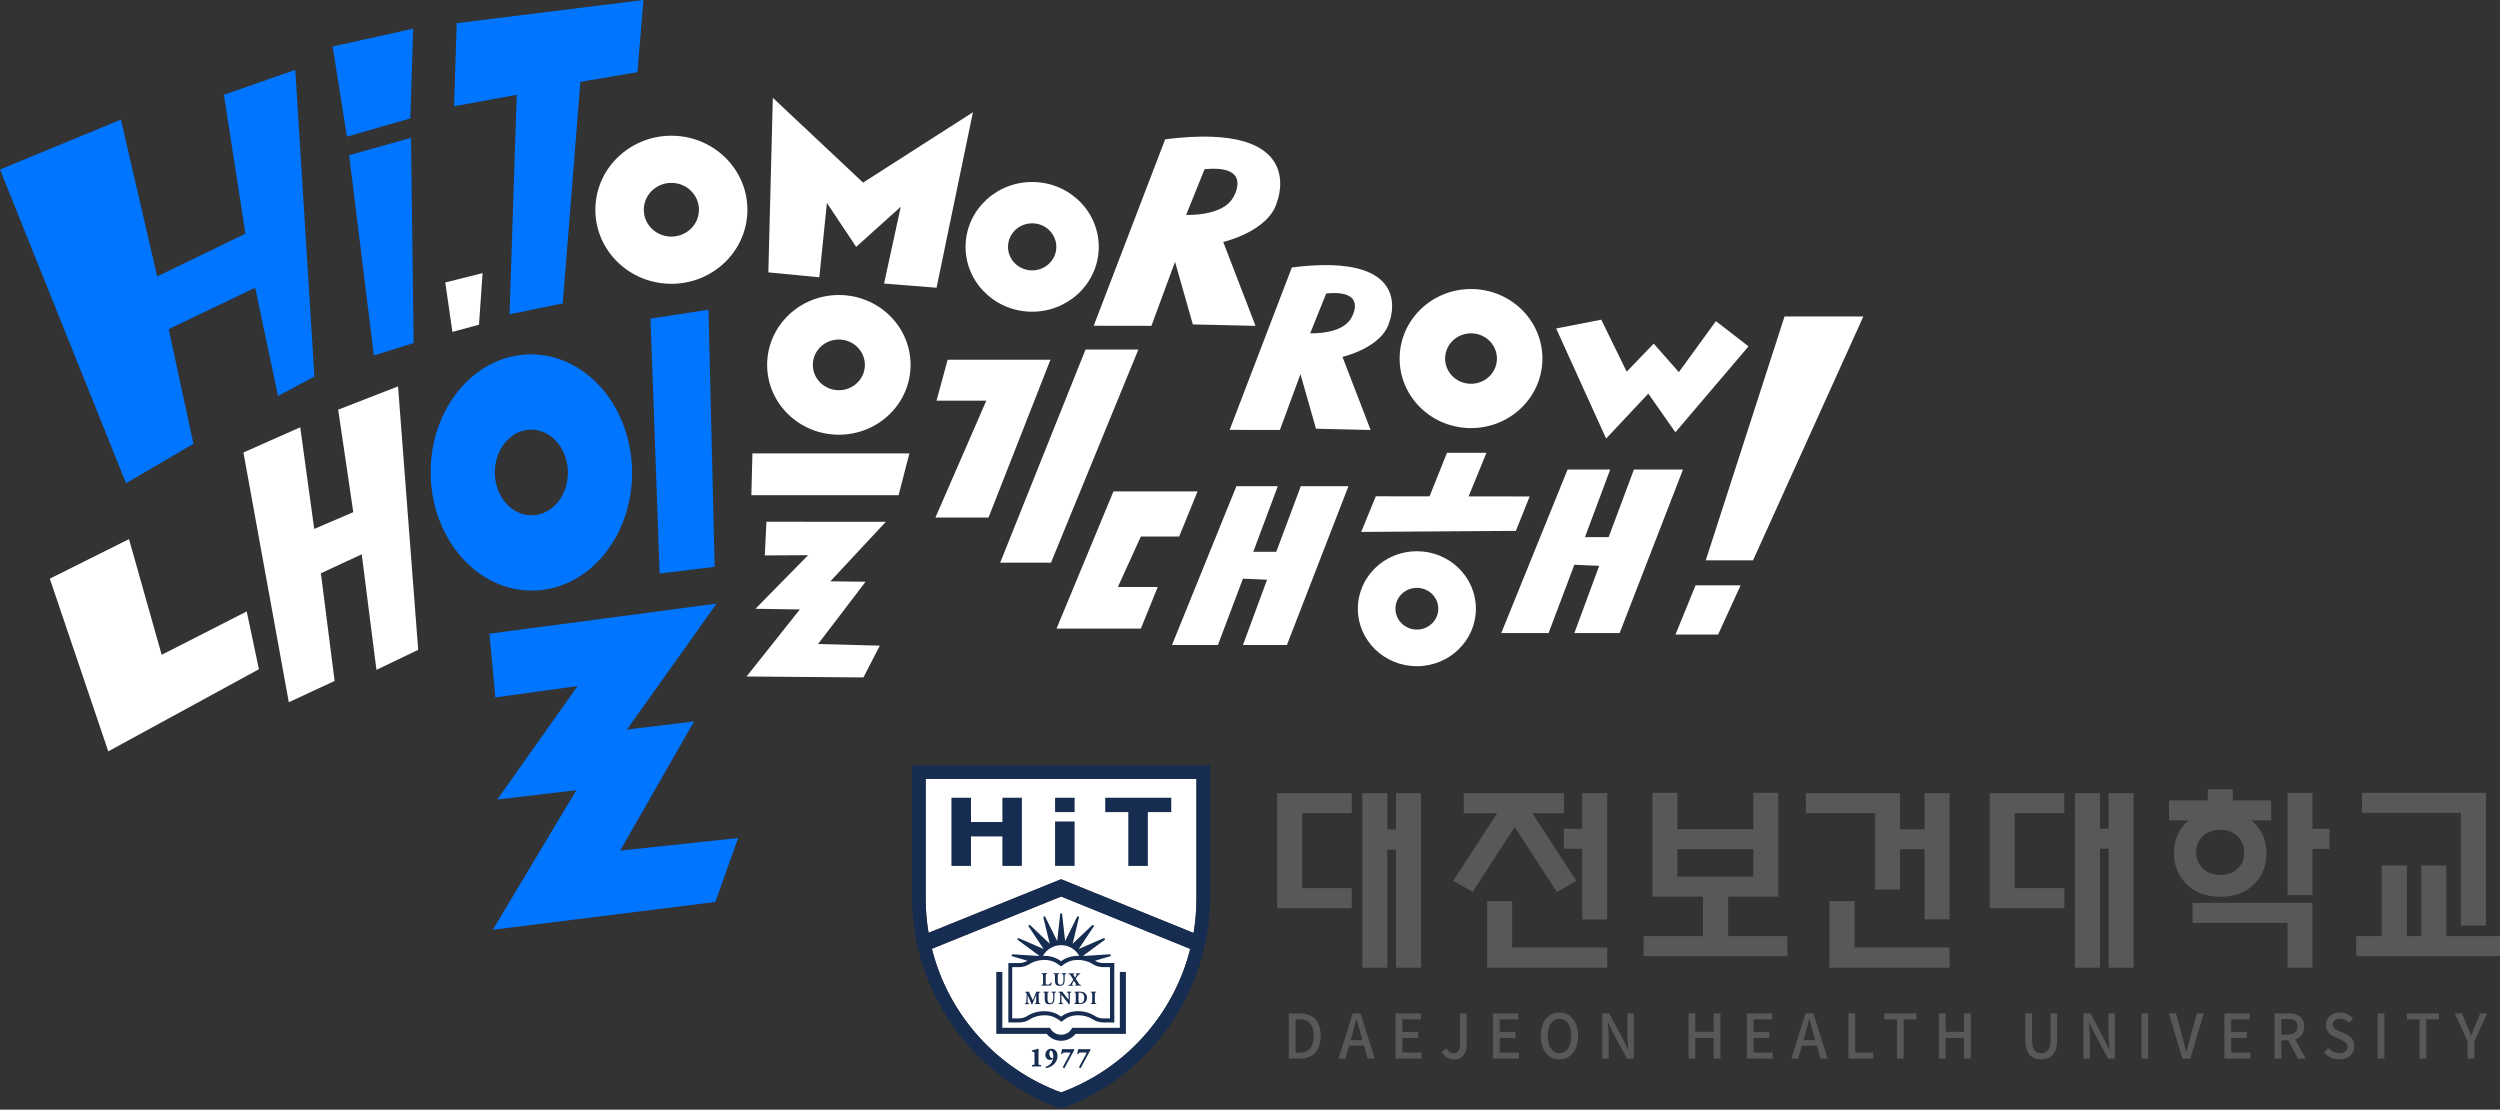
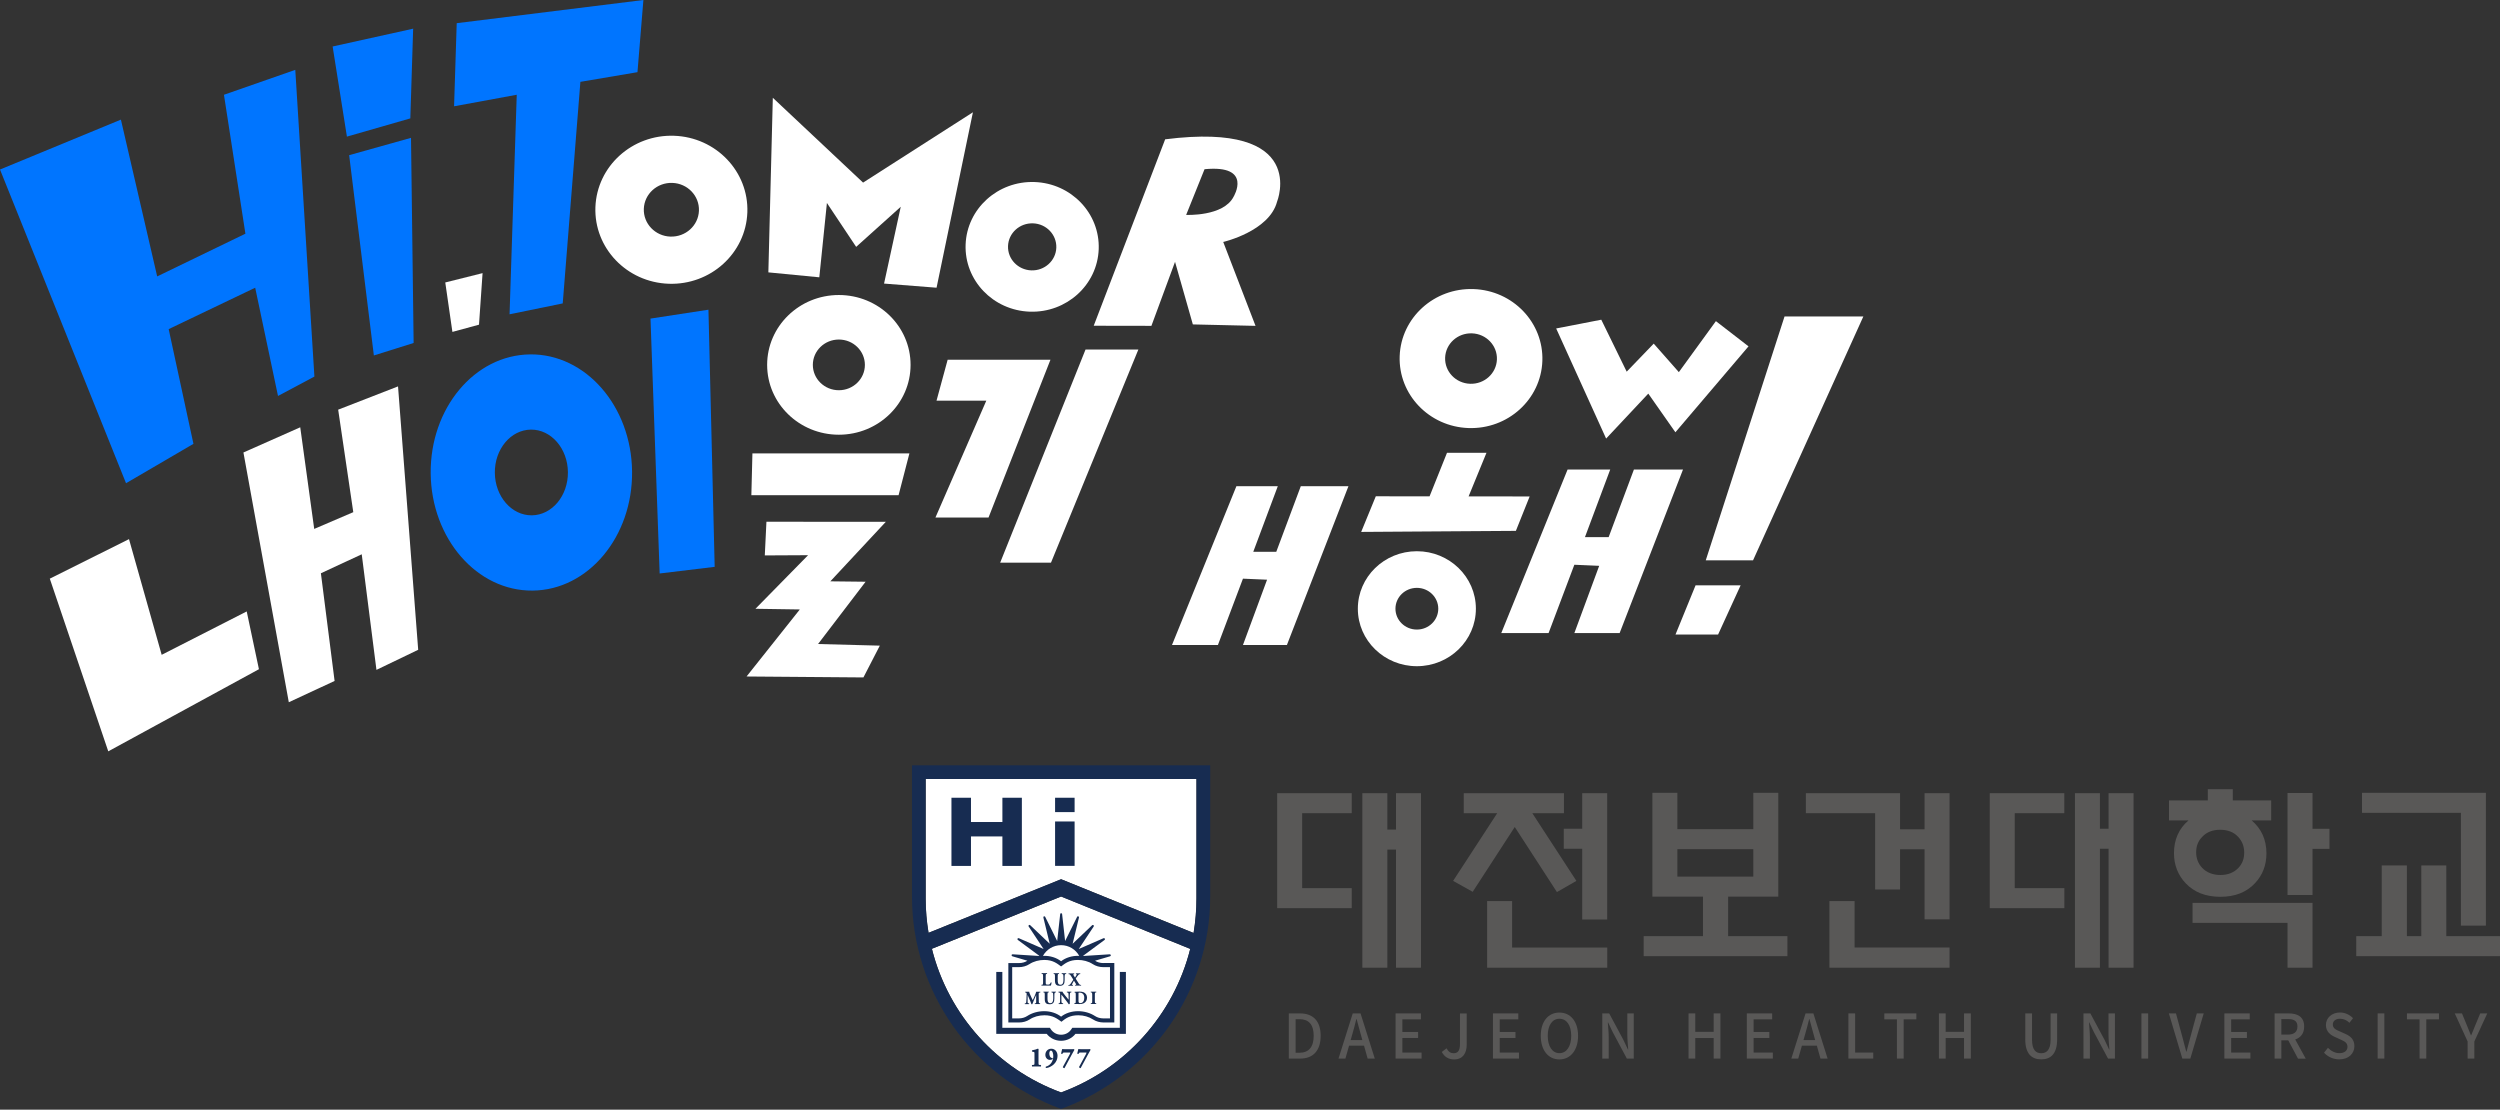
<svg xmlns="http://www.w3.org/2000/svg" width="392" height="174" viewBox="0 0 392 174" fill="none">
  <rect x="0" y="0" width="392" height="174" fill="#333333" stroke="none" />
-   <path d="M202.565 41.933L192.807 67.405L200.686 67.418L203.914 58.674L206.349 67.224L214.912 67.42L210.5 55.957C210.5 55.957 216.785 54.512 217.856 50.455C217.856 50.455 222.312 39.433 202.568 41.936M211.918 49.779C210.538 52.504 205.437 52.261 205.437 52.261L207.949 46.021C214.602 45.373 211.918 49.779 211.918 49.779Z" fill="white" />
  <path d="M0 26.581L19.761 75.769L30.332 69.593L26.448 51.606L40.014 45.115L43.591 62.088L49.298 59.048L46.301 10.952L35.115 14.86L38.48 36.643L24.646 43.342L18.958 18.756L0 26.581Z" fill="#0075FF" />
  <path d="M7.809 90.734L20.227 84.535L25.351 102.675L38.684 95.872L40.6 104.933L16.976 117.81L7.809 90.734Z" fill="white" />
  <path d="M52.157 7.29L54.396 21.422L64.34 18.563L64.782 4.496L52.157 7.29Z" fill="#0075FF" />
  <path d="M54.748 24.331L58.622 55.737L64.857 53.779L64.446 21.613L54.748 24.331Z" fill="#0075FF" />
  <path d="M38.17 70.95L45.284 110.11L52.464 106.773L50.316 89.887L56.72 86.912L59.027 105.036L65.572 101.888L62.411 60.586L53.026 64.236L55.395 80.308L49.269 82.935L47.078 66.999L38.17 70.95Z" fill="white" />
  <path d="M71.613 3.634L71.199 16.666L81.026 14.857L79.898 49.281L88.236 47.575L91.005 12.834L99.955 11.316L100.885 0L71.613 3.634Z" fill="#0075FF" />
  <path d="M162.215 28.542C156.452 28.343 151.614 32.731 151.407 38.344C151.203 43.957 155.707 48.669 161.47 48.87C167.233 49.069 172.071 44.682 172.278 39.069C172.482 33.456 167.978 28.744 162.215 28.542ZM161.709 42.395C159.618 42.323 157.983 40.612 158.058 38.576C158.132 36.54 159.888 34.947 161.979 35.02C164.069 35.092 165.704 36.803 165.63 38.839C165.556 40.875 163.799 42.468 161.709 42.395Z" fill="white" />
  <path d="M105.697 21.288C99.118 21.061 93.596 26.07 93.36 32.478C93.127 38.886 98.27 44.264 104.849 44.493C111.428 44.721 116.949 39.711 117.185 33.304C117.418 26.896 112.276 21.518 105.697 21.288ZM105.119 37.1C102.732 37.017 100.864 35.064 100.951 32.738C101.036 30.413 103.039 28.596 105.426 28.679C107.814 28.762 109.679 30.713 109.594 33.038C109.509 35.363 107.504 37.18 105.119 37.097" fill="white" />
  <path d="M131.533 46.258C125.323 46.258 120.288 51.162 120.288 57.211C120.288 63.26 125.323 68.163 131.533 68.163C137.744 68.163 142.778 63.26 142.778 57.211C142.778 51.162 137.744 46.258 131.533 46.258ZM131.533 61.188C129.278 61.188 127.453 59.407 127.453 57.214C127.453 55.02 129.281 53.239 131.533 53.239C133.785 53.239 135.614 55.02 135.614 57.214C135.614 59.407 133.785 61.188 131.533 61.188Z" fill="white" />
  <path d="M222.164 86.432C217.053 86.432 212.909 90.468 212.909 95.446C212.909 100.424 217.053 104.46 222.164 104.46C227.275 104.46 231.419 100.424 231.419 95.446C231.419 90.468 227.275 86.432 222.164 86.432ZM222.164 98.716C220.309 98.716 218.807 97.253 218.807 95.446C218.807 93.64 220.309 92.177 222.164 92.177C224.019 92.177 225.521 93.64 225.521 95.446C225.521 97.253 224.019 98.716 222.164 98.716Z" fill="white" />
  <path d="M231.053 45.327C224.874 45.113 219.689 49.817 219.469 55.835C219.249 61.853 224.079 66.904 230.258 67.118C236.437 67.332 241.622 62.628 241.842 56.61C242.062 50.591 237.232 45.541 231.053 45.327ZM230.51 60.176C228.268 60.099 226.514 58.266 226.596 56.081C226.676 53.897 228.557 52.189 230.801 52.269C233.043 52.346 234.797 54.179 234.717 56.364C234.638 58.548 232.754 60.256 230.512 60.176" fill="white" />
  <path d="M83.122 55.57C74.403 55.66 67.424 64.024 67.532 74.251C67.644 84.478 74.803 92.695 83.522 92.605C92.242 92.514 99.221 84.15 99.11 73.923C98.999 63.696 91.839 55.479 83.12 55.567M83.393 80.803C80.229 80.837 77.63 77.854 77.59 74.143C77.55 70.432 80.083 67.397 83.247 67.363C86.41 67.33 89.01 70.313 89.049 74.024C89.089 77.735 86.556 80.77 83.393 80.803Z" fill="#0075FF" />
-   <path d="M76.751 99.361L77.667 109.354L90.571 107.568L77.975 125.359L90.367 123.903L77.275 145.782L112.17 141.426L115.734 131.403L97.242 133.372L108.829 113.119L98.299 114.394L112.363 94.644L76.751 99.361Z" fill="#0075FF" />
  <path d="M120.177 81.81L119.92 87.09L126.708 87.054L118.457 95.457L125.412 95.562L117.061 106.073L135.385 106.221L137.956 101.237L128.271 100.982L135.725 91.216L130.198 91.152L138.896 81.82L120.177 81.81Z" fill="white" />
  <path d="M101.998 49.954L103.434 89.921L112.061 88.881L111.084 48.56L101.998 49.954Z" fill="#0075FF" />
  <path d="M117.98 71.092H142.595L140.896 77.65H117.813L117.98 71.092Z" fill="white" />
  <path d="M121.178 15.332L120.479 42.708L128.467 43.482L129.66 31.825L134.246 38.71L141.238 32.421L138.62 44.465L146.853 45.113L152.554 17.605L135.33 28.633L121.178 15.332Z" fill="white" />
  <path d="M69.819 44.289L75.667 42.826L75.108 50.909L70.937 52.044L69.819 44.289Z" fill="white" />
  <path d="M148.593 56.403L146.847 62.824H154.653L146.675 81.152H155L164.713 56.403H148.593Z" fill="white" />
  <path d="M170.209 54.811L156.826 88.228H164.793L178.494 54.811H170.209Z" fill="white" />
  <path d="M239.85 77.844L230.277 77.833L233.08 70.997H226.891L224.156 77.825L215.725 77.818L213.433 83.405L221.944 83.346L228.032 83.304L237.69 83.24L239.85 77.844Z" fill="white" />
-   <path d="M187.778 77.051H174.591L165.668 98.561H178.889L181.533 92.04H175.283L178.884 84.125H184.893L187.778 77.051Z" fill="white" />
  <path d="M193.867 76.236L183.769 101.131H190.971L194.895 90.734L198.676 90.897L194.897 101.131H201.789L211.436 76.236H203.964L200.117 86.527H196.511L200.358 76.236H193.867Z" fill="white" />
  <path d="M245.798 73.621L235.401 99.263H242.818L246.858 88.553L250.753 88.721L246.861 99.263H253.959L263.895 73.621H256.198L252.237 84.22H248.522L252.483 73.621H245.798Z" fill="white" />
  <path d="M244.007 51.503L251.839 68.767L258.453 61.719L262.702 67.781L274.167 54.308L269.053 50.354L263.243 58.352L259.303 53.879L255.066 58.279L251.081 50.13L244.007 51.503Z" fill="white" />
  <path d="M279.816 49.621L267.461 87.864H274.875L292.174 49.621H279.816Z" fill="white" />
  <path d="M265.866 91.776H272.932L269.398 99.493H262.718L265.866 91.776Z" fill="white" />
  <path d="M182.698 21.843L171.496 51.077L180.542 51.092L184.246 41.056L187.038 50.868L196.866 51.095L191.802 37.938C191.802 37.938 199.017 36.279 200.244 31.624C200.244 31.624 205.357 18.973 182.696 21.845M193.426 30.847C191.842 33.975 185.989 33.696 185.989 33.696L188.872 26.532C196.508 25.789 193.426 30.847 193.426 30.847Z" fill="white" />
  <g clip-path="url(#clip0_315_14)">
    <path d="M218.892 130.079H217.535V124.371H213.617V151.734H217.535V133.215H218.892V151.734H222.81V124.371H218.892V130.079Z" fill="#595857" />
    <path d="M204.179 139.263V127.507H211.95V124.371H200.26V142.399H211.95V139.263H204.179Z" fill="#595857" />
    <path d="M245.2 133.083H248.091V144.179H252.01V124.371H248.091V129.947H245.2V133.083Z" fill="#595857" />
    <path d="M237.099 141.288H233.181V151.734H252.019V148.578H237.099V141.288Z" fill="#595857" />
    <path d="M244.126 139.875L247.178 138.123L240.264 127.507H245.228V124.371H229.517V127.507H234.763L227.849 138.123L230.92 139.837L237.514 129.674L244.126 139.875Z" fill="#595857" />
    <path d="M270.971 140.591H278.836V124.314H274.918V130.013H263.012V124.314H259.093V140.591H267.024V146.789H257.727V149.925H280.268V146.789H270.971V140.591ZM263.012 137.454V133.149H274.918V137.454H263.012Z" fill="#595857" />
    <path d="M290.799 141.288H286.852V151.734H305.691V148.569H290.799V141.288Z" fill="#595857" />
    <path d="M294.02 139.47H297.929V133.168H301.772V144.151H305.691V124.371H301.772V130.032H297.929V124.371H283.16V127.507H294.02V139.47Z" fill="#595857" />
    <path d="M330.624 129.947H329.267V124.371H325.349V151.734H329.267V133.083H330.624V151.734H334.542V124.371H330.624V129.947Z" fill="#595857" />
    <path d="M315.911 139.263V127.507H323.682V124.371H311.992V142.399H323.691V139.263H315.911Z" fill="#595857" />
    <path d="M353.569 138.5C354.765 137.237 355.378 135.664 355.378 133.809C355.378 131.68 354.596 129.947 353.06 128.638H356.122V125.501H350.103V123.749H346.184V125.501H340.099V128.638H343.161C341.644 129.928 340.881 131.652 340.881 133.78C340.881 135.627 341.503 137.219 342.718 138.5C344.046 139.912 345.874 140.619 348.162 140.619C350.451 140.619 352.25 139.903 353.569 138.5ZM344.357 133.62C344.357 132.678 344.668 131.868 345.299 131.228C345.977 130.484 346.929 130.107 348.125 130.107C349.321 130.107 350.272 130.484 350.951 131.228C351.572 131.897 351.892 132.716 351.892 133.686C351.892 134.656 351.591 135.438 350.988 136.079C350.282 136.823 349.33 137.2 348.162 137.2C346.994 137.2 346.005 136.823 345.299 136.079C344.677 135.419 344.357 134.591 344.357 133.62Z" fill="#595857" />
    <path d="M362.602 124.342H358.684V140.336H362.602V133.102H365.259V129.956H362.602V124.342Z" fill="#595857" />
    <path d="M343.792 144.707H358.684V151.734H362.602V141.57H343.792V144.707Z" fill="#595857" />
    <path d="M383.579 146.789V135.702H379.661V146.789H377.4V135.702H373.453V146.789H369.459V149.925H392V146.789H383.579Z" fill="#595857" />
    <path d="M389.786 124.314H370.364V127.451H385.868V145.14H389.786V124.314Z" fill="#595857" />
    <path d="M146.118 148.767C148.727 159.203 156.404 167.634 166.379 171.298C176.344 167.643 184.012 159.213 186.63 148.785L166.379 140.572L146.118 148.767Z" fill="white" />
    <path d="M187.148 146.289C187.44 144.528 187.601 142.729 187.601 140.883V122.148H145.148V140.892C145.148 142.729 145.308 144.518 145.6 146.27L166.379 137.859L187.158 146.289H187.148Z" fill="white" />
    <path d="M143 120V140.609C143 155.473 152.372 168.736 166.322 173.86L166.379 173.879L166.435 173.86C180.385 168.745 189.758 155.473 189.758 140.609V120H143ZM145.148 122.148H187.61V140.892C187.61 142.738 187.45 144.537 187.158 146.299L166.379 137.868L145.59 146.271C145.298 144.519 145.138 142.729 145.138 140.892V122.148H145.148ZM166.379 171.298C156.404 167.634 148.727 159.203 146.118 148.767L166.379 140.572L186.63 148.785C184.012 159.213 176.344 167.634 166.379 171.298Z" fill="#172C51" />
    <path d="M168.498 125.086H165.437V127.338H168.498V125.086Z" fill="#172C51" />
    <path d="M168.498 128.807H165.437V135.768H168.498V128.807Z" fill="#172C51" />
    <path d="M157.176 128.892H152.25V125.086H149.188V135.777H152.25V131.152H157.176V135.777H160.228V125.086H157.176V128.892Z" fill="#172C51" />
-     <path d="M173.302 125.086V127.338H176.919V135.777H179.98V127.338H183.654V125.086H173.302Z" fill="#172C51" />
    <path d="M163.139 167.229C162.997 167.229 162.762 167.219 162.517 167.219C162.253 167.219 162.018 167.219 161.876 167.229C161.829 167.219 161.801 167.181 161.801 167.134C161.801 167.087 161.801 167.021 161.839 166.993L162.027 166.974C162.178 166.965 162.206 166.955 162.206 166.626V165.26C162.206 164.977 162.187 164.959 162.055 164.94L161.876 164.911C161.82 164.883 161.81 164.827 161.81 164.798C161.81 164.78 161.81 164.714 161.848 164.685C162.008 164.657 162.187 164.61 162.376 164.563C162.47 164.535 162.564 164.497 162.63 164.469C162.696 164.44 162.724 164.431 162.743 164.431C162.781 164.431 162.828 164.459 162.847 164.516C162.847 164.629 162.837 164.817 162.837 165.024V166.635C162.837 166.965 162.865 166.965 163.016 166.984H163.176C163.242 167.031 163.252 167.097 163.242 167.144C163.242 167.191 163.214 167.219 163.176 167.229H163.139Z" fill="#172C51" />
    <path d="M164.024 167.464C164.024 167.464 163.968 167.417 163.958 167.37C163.958 167.323 163.958 167.276 163.996 167.247C164.712 167.059 165.154 166.418 165.154 165.608C165.154 165.26 165.051 164.732 164.778 164.732C164.617 164.732 164.533 164.958 164.533 165.175C164.533 165.486 164.646 165.834 164.9 165.882C164.947 165.882 164.966 165.882 165.004 165.882C165.07 165.919 165.079 165.985 165.07 166.023C164.985 166.136 164.806 166.192 164.627 166.192C164.222 166.192 163.911 165.844 163.911 165.401C163.911 164.855 164.307 164.44 164.834 164.44C165.418 164.44 165.823 164.902 165.823 165.561C165.823 166.051 165.625 166.513 165.258 166.871C164.928 167.191 164.391 167.455 164.033 167.464H164.015H164.024Z" fill="#172C51" />
    <path d="M166.869 167.473C166.784 167.473 166.661 167.417 166.652 167.304L167.707 165.364C167.782 165.213 167.829 165.119 167.829 165.053C167.829 165.034 167.782 165.034 167.763 165.034H166.925C166.708 165.034 166.69 165.053 166.605 165.213C166.577 165.241 166.548 165.26 166.511 165.26C166.464 165.26 166.398 165.232 166.379 165.185C166.435 164.987 166.482 164.78 166.511 164.629L166.539 164.497H166.577C166.708 164.506 166.803 164.516 167.048 164.516H167.811C168.093 164.516 168.338 164.516 168.376 164.506C168.451 164.525 168.47 164.582 168.46 164.629C168.357 164.789 168.244 165.006 168.065 165.335L166.906 167.492H166.887H166.859L166.869 167.473Z" fill="#172C51" />
    <path d="M169.412 167.473C169.327 167.473 169.205 167.417 169.195 167.304L170.241 165.364C170.316 165.213 170.363 165.119 170.363 165.053C170.363 165.034 170.316 165.034 170.297 165.034H169.459C169.242 165.034 169.223 165.053 169.139 165.213C169.11 165.241 169.082 165.26 169.044 165.26C168.997 165.26 168.931 165.232 168.913 165.185C168.969 164.987 169.016 164.78 169.044 164.629L169.073 164.497H169.11C169.242 164.506 169.336 164.516 169.581 164.516H170.344C170.627 164.516 170.872 164.516 170.909 164.506C170.985 164.525 171.004 164.582 170.994 164.629C170.891 164.789 170.778 165.006 170.599 165.335L169.44 167.492H169.421H169.393L169.412 167.473Z" fill="#172C51" />
    <path d="M166.379 163.197C165.484 163.197 164.655 162.792 164.128 162.114H156.215V152.403H157.167V161.163H164.627L164.768 161.379C165.117 161.916 165.71 162.246 166.379 162.246C167.048 162.246 167.641 161.926 167.989 161.379L168.131 161.163H175.591V152.403H176.542V162.114H168.63C168.093 162.792 167.274 163.197 166.379 163.197Z" fill="#172C51" />
    <path d="M173.001 151.008C172.52 151.008 172.059 150.877 171.701 150.641L174.065 149.944C174.14 149.925 174.187 149.85 174.178 149.765C174.159 149.69 174.093 149.633 174.018 149.633L169.864 149.897C169.864 149.897 169.845 149.869 169.845 149.859L173.198 147.382C173.264 147.335 173.283 147.25 173.236 147.175C173.198 147.109 173.114 147.081 173.038 147.109L169.148 148.804L171.494 145.272C171.541 145.206 171.522 145.121 171.465 145.065C171.399 145.018 171.315 145.018 171.258 145.065L168.187 147.985L169.186 143.859C169.205 143.784 169.158 143.708 169.082 143.68C169.007 143.652 168.922 143.68 168.894 143.756L167.01 147.552L166.539 143.332C166.539 143.256 166.464 143.19 166.388 143.19C166.313 143.19 166.238 143.247 166.238 143.332L165.767 147.552L163.883 143.756C163.845 143.68 163.76 143.652 163.694 143.68C163.619 143.708 163.581 143.784 163.6 143.859L164.599 147.985L161.528 145.065C161.471 145.008 161.377 145.008 161.321 145.065C161.264 145.112 161.245 145.206 161.292 145.272L163.638 148.804L159.748 147.109C159.672 147.081 159.587 147.109 159.55 147.175C159.512 147.241 159.531 147.335 159.597 147.382L162.95 149.859C162.95 149.859 162.941 149.888 162.931 149.897L158.777 149.633C158.702 149.633 158.627 149.68 158.617 149.765C158.608 149.84 158.655 149.916 158.73 149.944L161.095 150.641C160.737 150.877 160.275 151.008 159.795 151.008H158.109V160.324H159.795C160.398 160.324 160.982 160.155 161.443 159.853C162.084 159.429 162.912 159.194 163.779 159.194C165.126 159.194 165.785 159.75 166.435 160.211C167.076 159.703 167.707 159.194 169.082 159.194C169.92 159.194 170.74 159.429 171.39 159.853C171.851 160.155 172.445 160.324 173.038 160.324H174.724V150.999H173.038L173.001 151.008ZM166.379 148.202C167.603 148.202 168.668 148.88 169.223 149.878C168.084 149.831 167.076 150.18 166.379 150.726C165.682 150.18 164.683 149.831 163.534 149.878C164.09 148.88 165.154 148.202 166.379 148.202ZM174.046 159.684H173.001C172.52 159.684 172.059 159.552 171.701 159.316C170.947 158.827 170.005 158.553 169.044 158.553C168.027 158.553 167.085 158.855 166.379 159.411C165.682 158.864 164.721 158.553 163.732 158.553C162.752 158.553 161.801 158.827 161.057 159.316C160.699 159.552 160.237 159.684 159.757 159.684H158.711V151.649H159.757C160.36 151.649 160.944 151.479 161.405 151.178C162.093 150.726 162.95 150.519 163.741 150.519C165.088 150.519 165.738 151.065 166.379 151.536C167.019 151.056 167.66 150.519 169.026 150.519C169.807 150.519 170.665 150.726 171.352 151.178C171.814 151.479 172.407 151.649 173.001 151.649H174.046V159.684Z" fill="#172C51" />
    <path d="M164.749 154.541C164.608 154.541 164.344 154.541 164.118 154.541H163.751C163.628 154.541 163.487 154.541 163.317 154.541C163.299 154.522 163.289 154.494 163.289 154.475C163.289 154.447 163.289 154.428 163.308 154.418L163.421 154.399C163.534 154.381 163.553 154.371 163.553 154.098V153.024C163.553 152.76 163.534 152.732 163.421 152.723H163.346C163.346 152.723 163.317 152.676 163.317 152.647C163.317 152.619 163.327 152.6 163.346 152.591C163.496 152.591 163.628 152.591 163.76 152.591C163.892 152.591 164.033 152.591 164.165 152.591C164.184 152.6 164.193 152.629 164.193 152.657C164.193 152.685 164.193 152.704 164.175 152.713H164.099C163.977 152.742 163.967 152.76 163.967 153.034V154.051C163.967 154.202 163.977 154.277 164.014 154.324C164.052 154.371 164.099 154.39 164.288 154.39C164.542 154.39 164.608 154.381 164.768 154.051C164.777 154.032 164.796 154.032 164.815 154.032C164.843 154.032 164.872 154.051 164.89 154.07C164.881 154.22 164.815 154.465 164.768 154.55L164.749 154.541Z" fill="#172C51" />
    <path d="M166.181 154.578C165.936 154.578 165.767 154.531 165.625 154.418C165.484 154.296 165.418 154.089 165.418 153.759V153.034C165.418 152.77 165.399 152.751 165.286 152.732L165.22 152.713C165.22 152.713 165.192 152.666 165.201 152.647C165.201 152.629 165.211 152.6 165.23 152.6C165.371 152.6 165.503 152.6 165.635 152.6C165.767 152.6 165.908 152.6 166.04 152.6C166.059 152.61 166.068 152.638 166.068 152.657C166.068 152.676 166.068 152.704 166.049 152.713H165.983C165.87 152.751 165.851 152.77 165.851 153.034V153.702C165.851 154.041 165.88 154.409 166.294 154.409C166.595 154.409 166.746 154.173 166.746 153.693V153.344C166.746 153.071 166.737 152.883 166.708 152.817C166.69 152.76 166.624 152.742 166.558 152.732L166.482 152.713C166.482 152.713 166.454 152.619 166.482 152.6C166.643 152.6 166.746 152.6 166.859 152.6C166.963 152.6 167.066 152.6 167.17 152.6C167.198 152.619 167.198 152.685 167.17 152.713H167.114C167.048 152.742 166.991 152.76 166.972 152.817C166.944 152.883 166.935 153.071 166.935 153.344V153.665C166.935 153.919 166.916 154.183 166.756 154.371C166.633 154.503 166.435 154.578 166.209 154.578H166.181Z" fill="#172C51" />
    <path d="M169.478 154.541C169.355 154.541 169.27 154.541 169.054 154.541C168.865 154.541 168.743 154.541 168.592 154.541C168.573 154.541 168.564 154.503 168.564 154.475C168.564 154.447 168.564 154.428 168.583 154.428H168.658C168.752 154.409 168.752 154.39 168.752 154.39C168.752 154.371 168.743 154.343 168.677 154.221C168.639 154.145 168.442 153.816 168.394 153.768C168.338 153.881 168.197 154.108 168.093 154.324C168.074 154.371 168.065 154.381 168.065 154.4C168.065 154.4 168.084 154.418 168.14 154.428H168.215C168.215 154.428 168.244 154.484 168.244 154.513C168.244 154.531 168.225 154.55 168.215 154.56C168.093 154.56 167.952 154.56 167.839 154.56C167.745 154.56 167.631 154.56 167.547 154.56C167.518 154.55 167.509 154.522 167.509 154.503C167.509 154.484 167.509 154.465 167.528 154.456H167.594C167.754 154.418 167.82 154.334 167.905 154.202C167.98 154.089 168.131 153.881 168.244 153.693C168.272 153.655 168.281 153.627 168.281 153.608C168.281 153.608 168.281 153.58 168.244 153.524C168.215 153.467 168.168 153.401 168.121 153.326C168.037 153.184 167.933 153.024 167.848 152.902C167.782 152.808 167.726 152.77 167.613 152.751H167.566C167.566 152.751 167.537 152.704 167.537 152.676C167.537 152.657 167.547 152.638 167.566 152.629C167.66 152.629 167.829 152.629 167.999 152.629C168.225 152.629 168.329 152.629 168.413 152.629C168.432 152.629 168.442 152.648 168.442 152.666C168.442 152.695 168.442 152.723 168.432 152.742L168.366 152.761C168.3 152.77 168.281 152.789 168.281 152.798C168.281 152.817 168.281 152.845 168.319 152.902C168.394 153.034 168.479 153.175 168.564 153.297L168.639 153.147C168.705 153.053 168.762 152.958 168.818 152.864C168.847 152.817 168.847 152.798 168.847 152.779C168.847 152.779 168.828 152.77 168.799 152.761L168.715 152.742C168.715 152.742 168.686 152.695 168.696 152.666C168.696 152.638 168.705 152.629 168.724 152.619C168.818 152.619 168.913 152.619 169.044 152.619C169.176 152.619 169.28 152.619 169.365 152.619C169.383 152.619 169.393 152.638 169.393 152.657C169.393 152.685 169.393 152.713 169.383 152.732L169.289 152.751C169.233 152.751 169.186 152.77 169.139 152.817C168.997 152.968 168.837 153.184 168.734 153.345C168.686 153.41 168.677 153.429 168.677 153.439C168.677 153.448 168.677 153.476 168.715 153.524C168.922 153.863 169.054 154.079 169.157 154.23C169.252 154.381 169.318 154.418 169.421 154.437H169.506C169.506 154.437 169.525 154.484 169.525 154.513C169.525 154.531 169.515 154.56 169.497 154.569L169.478 154.541Z" fill="#172C51" />
    <path d="M161.801 157.47C161.801 157.47 161.744 157.47 161.726 157.451C161.65 157.197 161.471 156.792 161.311 156.425C161.245 156.264 161.179 156.123 161.132 156.01C161.132 156.198 161.132 156.312 161.132 156.462C161.132 156.651 161.132 156.943 161.132 157.112C161.132 157.253 161.142 157.291 161.255 157.31L161.358 157.329C161.358 157.329 161.377 157.366 161.377 157.395C161.377 157.423 161.368 157.442 161.358 157.451C161.255 157.451 161.132 157.451 161.029 157.451C160.944 157.451 160.831 157.451 160.718 157.451C160.699 157.451 160.68 157.423 160.68 157.395C160.68 157.366 160.68 157.338 160.699 157.329H160.755C160.887 157.291 160.897 157.282 160.916 157.103C160.925 156.98 160.944 156.782 160.953 156.556V156.434C160.972 156.236 160.981 156.001 160.981 155.85C160.981 155.699 160.925 155.652 160.821 155.633H160.765C160.765 155.633 160.737 155.558 160.746 155.539C160.746 155.52 160.765 155.511 160.774 155.501C160.868 155.501 160.991 155.501 161.123 155.501C161.208 155.501 161.292 155.501 161.387 155.501C161.387 155.662 161.462 155.803 161.556 156.01L161.792 156.538C161.82 156.594 161.905 156.764 161.942 156.83C161.961 156.764 162.008 156.669 162.084 156.5L162.225 156.18C162.357 155.878 162.413 155.746 162.479 155.501C162.573 155.501 162.781 155.501 162.781 155.501C162.875 155.501 162.997 155.501 163.101 155.501C163.12 155.501 163.129 155.52 163.129 155.539C163.129 155.567 163.129 155.596 163.11 155.614L163.025 155.633C162.912 155.652 162.865 155.69 162.865 155.831C162.865 156.425 162.865 156.735 162.884 157.103C162.884 157.244 162.903 157.301 162.997 157.31H163.082C163.082 157.31 163.11 157.376 163.101 157.404C163.101 157.423 163.091 157.432 163.073 157.442C162.941 157.442 162.828 157.442 162.686 157.442C162.564 157.442 162.413 157.442 162.281 157.442C162.263 157.442 162.253 157.414 162.244 157.385C162.244 157.357 162.244 157.329 162.263 157.319H162.347C162.47 157.291 162.47 157.263 162.47 157.084V156.33V156.001L162.385 156.217C162.206 156.613 162.027 157.027 161.876 157.442C161.857 157.461 161.829 157.47 161.81 157.47H161.801Z" fill="#172C51" />
    <path d="M164.58 157.47C164.325 157.47 164.165 157.423 164.024 157.31C163.883 157.188 163.817 156.98 163.817 156.651V155.925C163.817 155.662 163.798 155.643 163.685 155.624L163.619 155.605C163.619 155.605 163.591 155.567 163.6 155.539C163.6 155.52 163.609 155.501 163.628 155.492C163.77 155.492 163.901 155.492 164.033 155.492C164.165 155.492 164.307 155.492 164.438 155.492C164.457 155.501 164.467 155.52 164.467 155.549C164.467 155.577 164.467 155.596 164.448 155.605H164.382C164.269 155.643 164.25 155.652 164.25 155.925V156.594C164.25 156.933 164.288 157.301 164.693 157.301C164.994 157.301 165.145 157.056 165.145 156.585V156.236C165.145 155.963 165.126 155.775 165.107 155.709C165.088 155.652 165.022 155.633 164.956 155.624L164.881 155.605C164.881 155.605 164.853 155.511 164.881 155.492C165.032 155.492 165.145 155.492 165.258 155.492C165.361 155.492 165.456 155.492 165.559 155.492C165.588 155.511 165.597 155.577 165.559 155.605H165.503C165.437 155.633 165.38 155.652 165.361 155.709C165.333 155.775 165.324 155.963 165.324 156.236V156.556C165.324 156.811 165.305 157.075 165.145 157.263C165.022 157.395 164.825 157.47 164.599 157.47H164.58Z" fill="#172C51" />
    <path d="M167.584 157.47C167.584 157.47 167.584 157.47 167.556 157.432C167.519 157.376 167.453 157.272 167.358 157.15L166.652 156.227C166.539 156.076 166.464 155.991 166.426 155.954C166.426 155.982 166.426 156.029 166.426 156.133V156.698C166.426 156.971 166.435 157.159 166.464 157.225C166.482 157.282 166.548 157.301 166.614 157.31H166.69C166.69 157.31 166.718 157.414 166.69 157.442C166.53 157.442 166.426 157.442 166.313 157.442C166.209 157.442 166.106 157.442 166.002 157.442C165.974 157.423 165.964 157.357 166.002 157.329H166.049C166.124 157.301 166.172 157.282 166.19 157.225C166.219 157.159 166.228 156.98 166.228 156.698V155.963C166.228 155.803 166.228 155.756 166.209 155.718C166.19 155.68 166.162 155.643 166.059 155.624H165.983C165.983 155.624 165.964 155.549 165.964 155.52C165.964 155.501 165.974 155.492 165.993 155.492C166.124 155.492 166.266 155.492 166.369 155.492C166.464 155.492 166.539 155.492 166.595 155.492C166.633 155.624 166.803 155.831 167.038 156.123L167.34 156.491C167.434 156.613 167.509 156.698 167.556 156.754C167.556 156.726 167.556 156.679 167.556 156.632V156.236C167.556 155.963 167.537 155.775 167.519 155.709C167.49 155.652 167.434 155.633 167.368 155.624H167.292C167.292 155.624 167.264 155.52 167.292 155.492C167.443 155.492 167.556 155.492 167.669 155.492C167.773 155.492 167.867 155.492 167.98 155.492C168.008 155.511 168.018 155.577 167.98 155.605H167.924C167.839 155.633 167.801 155.652 167.782 155.709C167.754 155.775 167.745 155.963 167.745 156.236V156.933C167.745 157.122 167.745 157.301 167.745 157.395C167.726 157.442 167.641 157.47 167.575 157.47H167.584Z" fill="#172C51" />
    <path d="M169.27 157.442C169.204 157.442 169.129 157.442 169.063 157.432C169.007 157.432 168.95 157.432 168.903 157.432C168.771 157.432 168.63 157.432 168.47 157.432C168.451 157.414 168.442 157.385 168.442 157.367C168.442 157.357 168.442 157.329 168.46 157.319L168.545 157.301C168.668 157.282 168.677 157.263 168.677 156.999V155.972C168.677 155.69 168.677 155.652 168.555 155.633H168.507C168.507 155.633 168.479 155.577 168.479 155.549C168.479 155.53 168.498 155.511 168.507 155.511C168.724 155.502 168.95 155.483 169.242 155.483C169.506 155.483 169.713 155.511 169.883 155.577C170.222 155.709 170.448 156.038 170.448 156.425C170.448 156.811 170.269 157.131 169.949 157.301C169.77 157.395 169.553 157.442 169.252 157.442H169.27ZM169.261 155.633C169.176 155.633 169.139 155.652 169.129 155.671C169.11 155.69 169.11 155.756 169.11 155.831V156.886C169.11 157.037 169.11 157.14 169.167 157.206C169.214 157.263 169.289 157.291 169.383 157.291C169.845 157.291 170.015 156.858 170.015 156.462C170.015 155.935 169.751 155.643 169.261 155.643V155.633Z" fill="#172C51" />
    <path d="M171.88 157.432C171.729 157.432 171.597 157.432 171.465 157.432C171.333 157.432 171.192 157.432 171.051 157.432C171.032 157.423 171.022 157.395 171.022 157.376C171.022 157.348 171.022 157.329 171.041 157.319L171.126 157.301C171.249 157.282 171.258 157.263 171.258 156.999V155.935C171.258 155.662 171.239 155.652 171.126 155.624L171.051 155.605C171.051 155.605 171.022 155.567 171.022 155.549C171.022 155.52 171.022 155.501 171.041 155.492C171.192 155.492 171.333 155.492 171.465 155.492C171.597 155.492 171.729 155.492 171.88 155.492C171.898 155.501 171.908 155.53 171.908 155.549C171.908 155.577 171.908 155.596 171.889 155.605L171.804 155.624C171.682 155.643 171.672 155.662 171.672 155.935V156.999C171.672 157.272 171.691 157.282 171.804 157.301L171.88 157.319C171.88 157.319 171.898 157.367 171.898 157.376C171.898 157.395 171.898 157.423 171.88 157.442V157.432Z" fill="#172C51" />
    <path d="M202.097 158.902H203.839C205.902 158.902 207.08 160.107 207.08 162.415C207.08 164.723 205.902 165.985 203.886 165.985H202.087V158.902H202.097ZM203.764 165.071C205.205 165.071 205.987 164.177 205.987 162.415C205.987 160.654 205.215 159.806 203.764 159.806H203.152V165.071H203.764Z" fill="#595857" />
    <path d="M213.871 163.96H211.535L210.96 165.985H209.877L212.11 158.902H213.334L215.566 165.985H214.446L213.88 163.96H213.871ZM213.617 163.084L213.353 162.133C213.127 161.36 212.92 160.569 212.712 159.778H212.675C212.486 160.588 212.27 161.37 212.053 162.133L211.78 163.084H213.617Z" fill="#595857" />
    <path d="M218.826 158.902H222.801V159.834H219.89V161.812H222.358V162.754H219.89V165.043H222.904V165.985H218.826V158.902Z" fill="#595857" />
    <path d="M226.078 164.94L226.823 164.374C227.105 164.921 227.472 165.147 227.906 165.147C228.584 165.147 228.923 164.761 228.923 163.725V158.911H229.978V163.828C229.978 165.1 229.394 166.117 228.019 166.117C227.115 166.117 226.493 165.721 226.069 164.94H226.078Z" fill="#595857" />
    <path d="M234.094 158.902H238.069V159.834H235.159V161.812H237.626V162.754H235.159V165.043H238.173V165.985H234.094V158.902Z" fill="#595857" />
    <path d="M241.592 162.415C241.592 160.136 242.788 158.77 244.512 158.77C246.236 158.77 247.441 160.136 247.441 162.415C247.441 164.695 246.236 166.117 244.512 166.117C242.788 166.117 241.592 164.704 241.592 162.415ZM246.368 162.415C246.368 160.748 245.633 159.74 244.521 159.74C243.41 159.74 242.685 160.748 242.685 162.415C242.685 164.082 243.41 165.137 244.521 165.137C245.633 165.137 246.368 164.082 246.368 162.415Z" fill="#595857" />
    <path d="M251.237 158.902H252.321L254.553 163.065L255.259 164.563H255.307C255.25 163.828 255.165 162.971 255.165 162.208V158.902H256.173V165.985H255.09L252.858 161.803L252.151 160.324H252.104C252.161 161.059 252.245 161.878 252.245 162.641V165.985H251.237V158.902Z" fill="#595857" />
    <path d="M264.764 158.902H265.819V161.793H268.701V158.902H269.765V165.985H268.701V162.764H265.819V165.985H264.764V158.902Z" fill="#595857" />
    <path d="M273.9 158.902H277.875V159.834H274.965V161.812H277.433V162.754H274.965V165.043H277.979V165.985H273.9V158.902Z" fill="#595857" />
    <path d="M284.874 163.96H282.538L281.963 165.985H280.88L283.113 158.902H284.337L286.569 165.985H285.448L284.883 163.96H284.874ZM284.62 163.084L284.356 162.133C284.13 161.36 283.923 160.569 283.715 159.778H283.678C283.489 160.588 283.273 161.37 283.056 162.133L282.783 163.084H284.62Z" fill="#595857" />
    <path d="M289.828 158.902H290.883V165.043H293.728V165.985H289.828V158.902Z" fill="#595857" />
    <path d="M297.439 159.834H295.461V158.902H300.482V159.834H298.494V165.985H297.439V159.834Z" fill="#595857" />
    <path d="M304.023 158.902H305.078V161.793H307.961V158.902H309.025V165.985H307.961V162.764H305.078V165.985H304.023V158.902Z" fill="#595857" />
    <path d="M317.568 162.943V158.902H318.623V163.027C318.623 164.629 319.226 165.147 320.064 165.147C320.903 165.147 321.534 164.629 321.534 163.027V158.902H322.561V162.943C322.561 165.25 321.553 166.108 320.064 166.108C318.576 166.108 317.559 165.25 317.559 162.943H317.568Z" fill="#595857" />
    <path d="M326.686 158.902H327.77L330.002 163.065L330.708 164.563H330.755C330.699 163.828 330.614 162.971 330.614 162.208V158.902H331.622V165.985H330.539L328.306 161.803L327.6 160.324H327.553C327.609 161.059 327.694 161.878 327.694 162.641V165.985H326.686V158.902Z" fill="#595857" />
    <path d="M335.776 158.902H336.831V165.985H335.776V158.902Z" fill="#595857" />
    <path d="M340.071 158.902H341.192L342.191 162.575C342.417 163.385 342.567 164.073 342.803 164.892H342.85C343.076 164.073 343.245 163.376 343.462 162.575L344.461 158.902H345.544L343.443 165.985H342.191L340.081 158.902H340.071Z" fill="#595857" />
    <path d="M348.784 158.902H352.759V159.834H349.848V161.812H352.316V162.754H349.848V165.043H352.863V165.985H348.784V158.902Z" fill="#595857" />
    <path d="M360.323 165.985L358.797 163.122H357.714V165.985H356.659V158.902H358.863C360.247 158.902 361.293 159.42 361.293 160.955C361.293 162.057 360.737 162.707 359.889 162.99L361.538 165.994H360.342L360.323 165.985ZM357.714 162.227H358.731C359.71 162.227 360.238 161.803 360.238 160.946C360.238 160.089 359.71 159.787 358.731 159.787H357.714V162.227Z" fill="#595857" />
    <path d="M364.401 165.071L365.023 164.299C365.503 164.808 366.163 165.137 366.813 165.137C367.623 165.137 368.084 164.732 368.084 164.139C368.084 163.498 367.632 163.291 367.001 162.999L366.069 162.575C365.419 162.283 364.703 161.746 364.703 160.72C364.703 159.599 365.635 158.76 366.916 158.76C367.698 158.76 368.442 159.109 368.951 159.655L368.395 160.371C367.971 159.976 367.51 159.74 366.916 159.74C366.229 159.74 365.786 160.089 365.786 160.654C365.786 161.257 366.323 161.492 366.869 161.718L367.792 162.133C368.584 162.491 369.168 163.009 369.168 164.045C369.168 165.184 368.273 166.108 366.803 166.108C365.88 166.108 365.023 165.721 364.411 165.071H364.401Z" fill="#595857" />
    <path d="M372.813 158.902H373.868V165.985H372.813V158.902Z" fill="#595857" />
    <path d="M379.387 159.834H377.409V158.902H382.43V159.834H380.442V165.985H379.387V159.834Z" fill="#595857" />
    <path d="M386.923 163.301L384.907 158.902H386.038L386.81 160.776C387.017 161.304 387.215 161.793 387.441 162.34H387.479C387.695 161.803 387.921 161.313 388.119 160.776L388.901 158.902H390.003L387.978 163.301V165.985H386.923V163.301Z" fill="#595857" />
  </g>
  <defs>
    <clipPath id="clip0_315_14">
      <rect width="249" height="53.869" fill="white" transform="translate(143 120)" />
    </clipPath>
  </defs>
</svg>